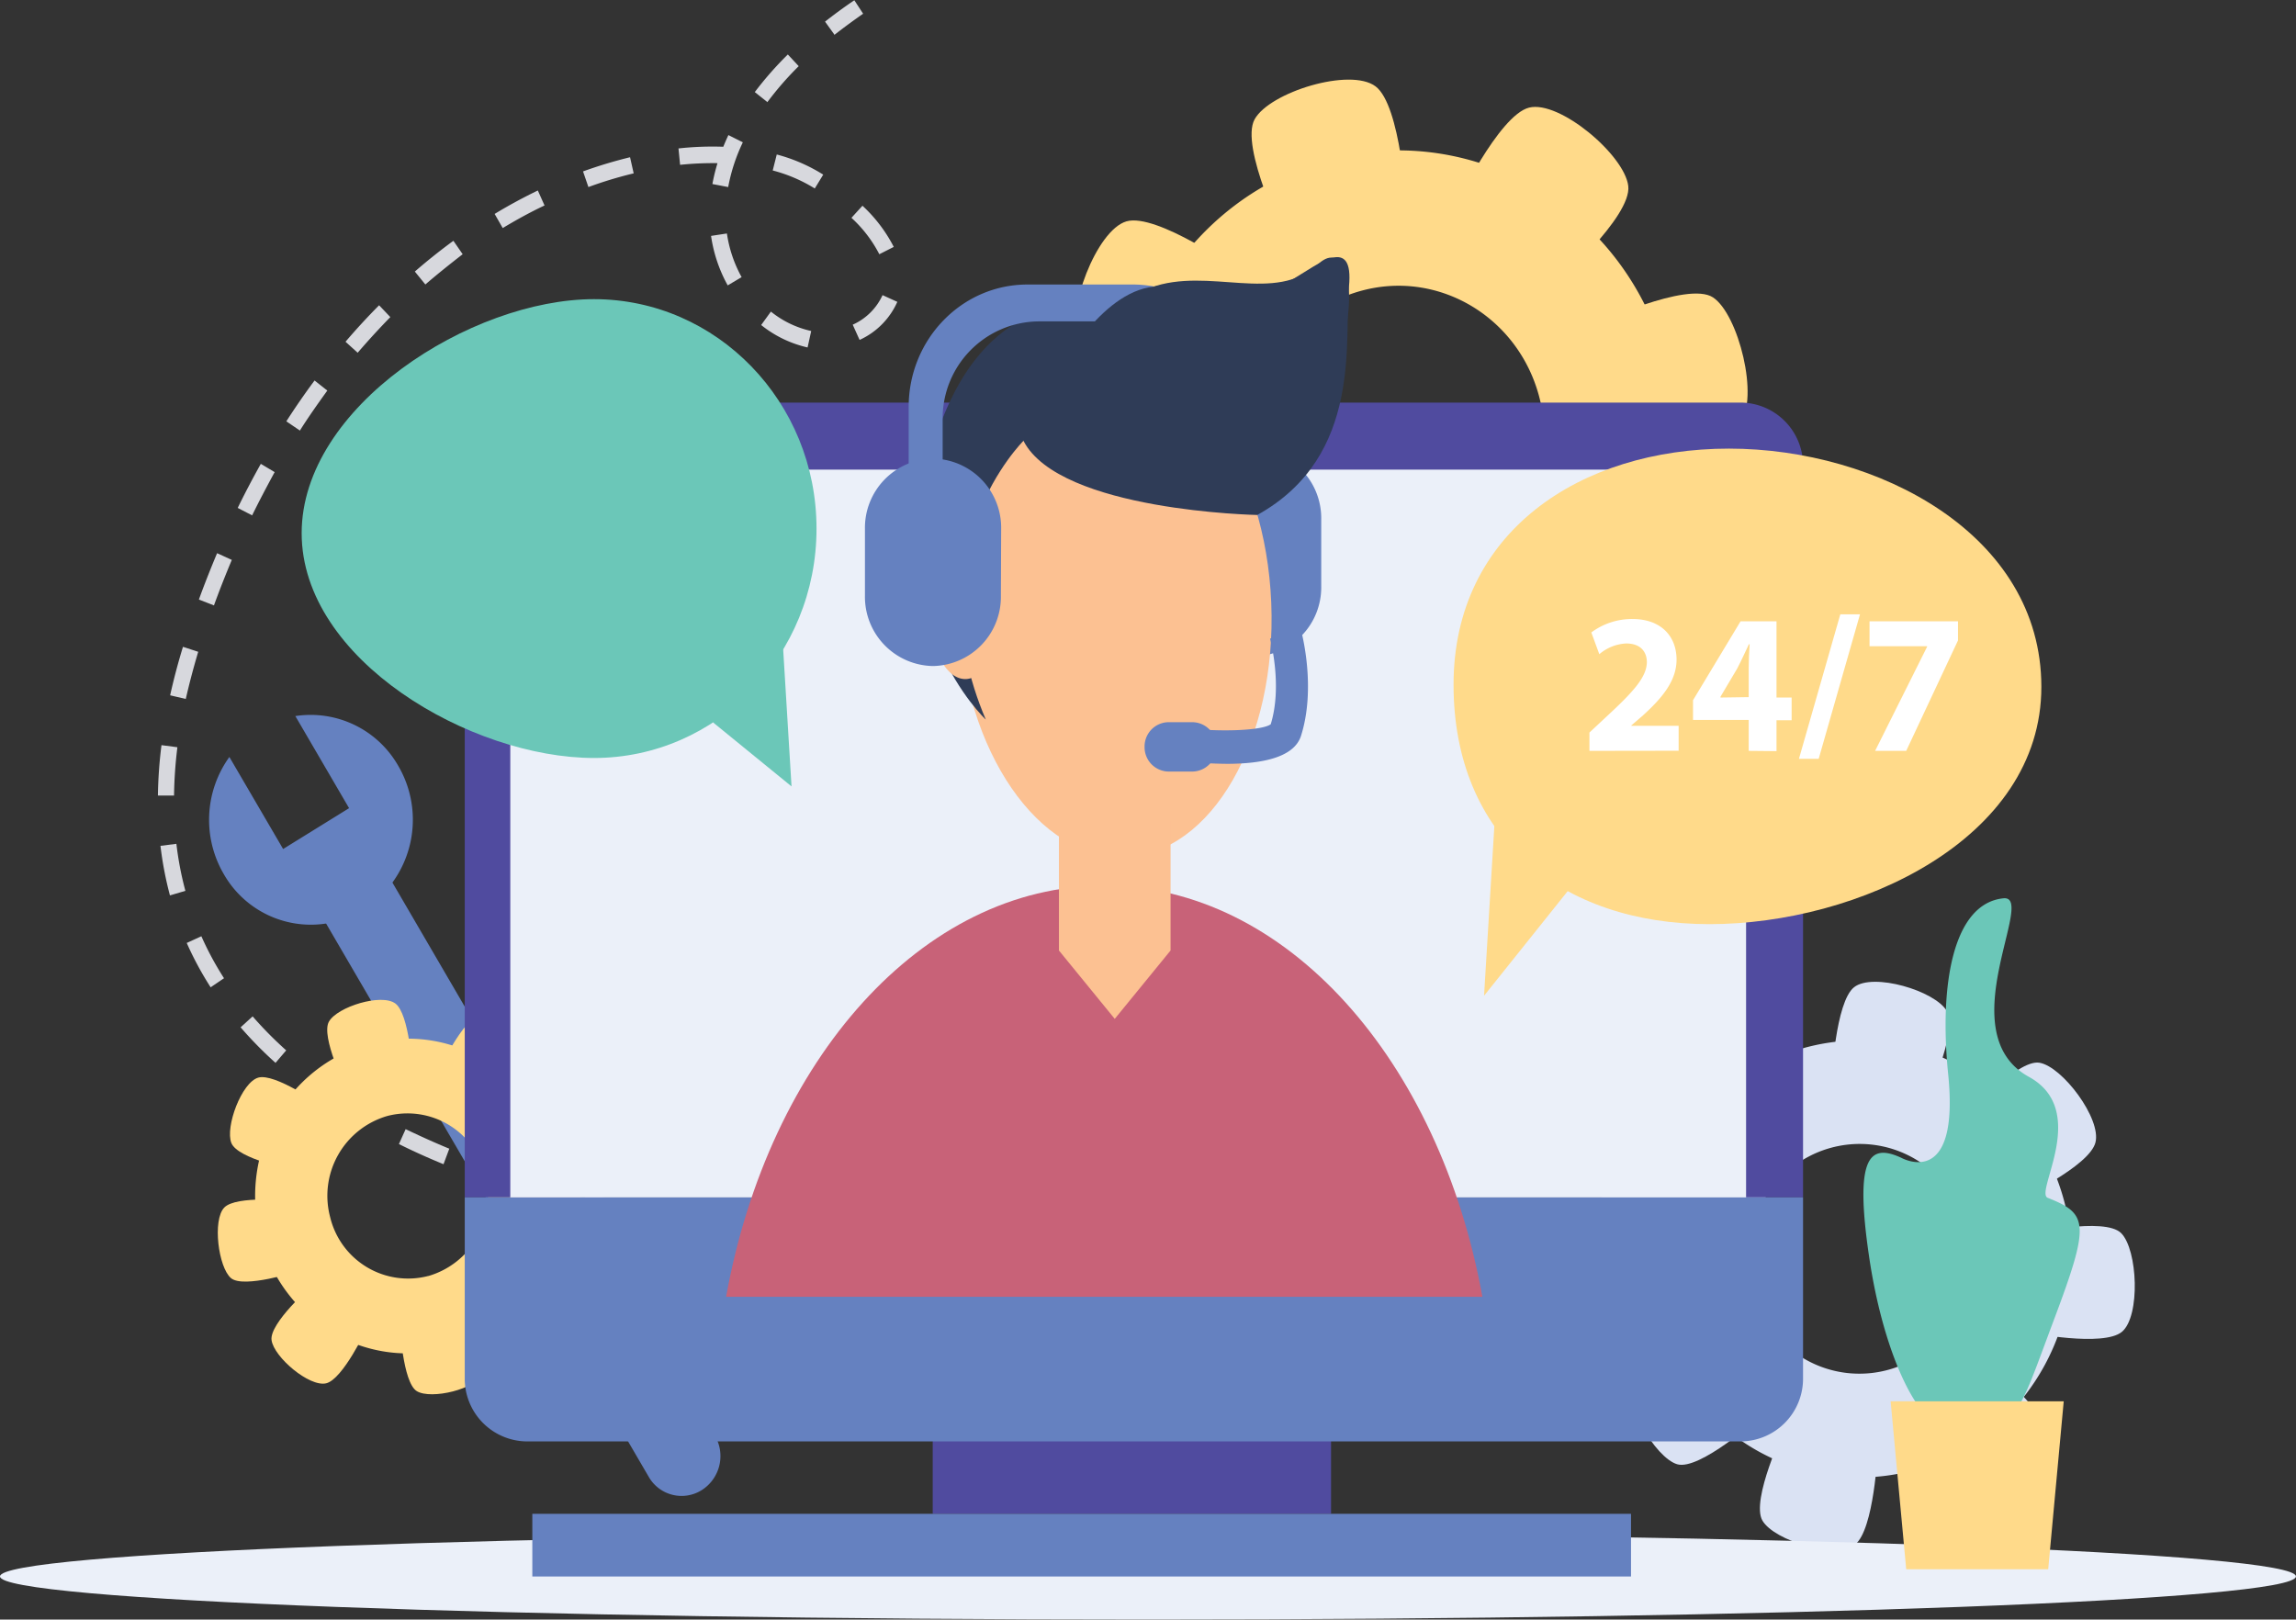
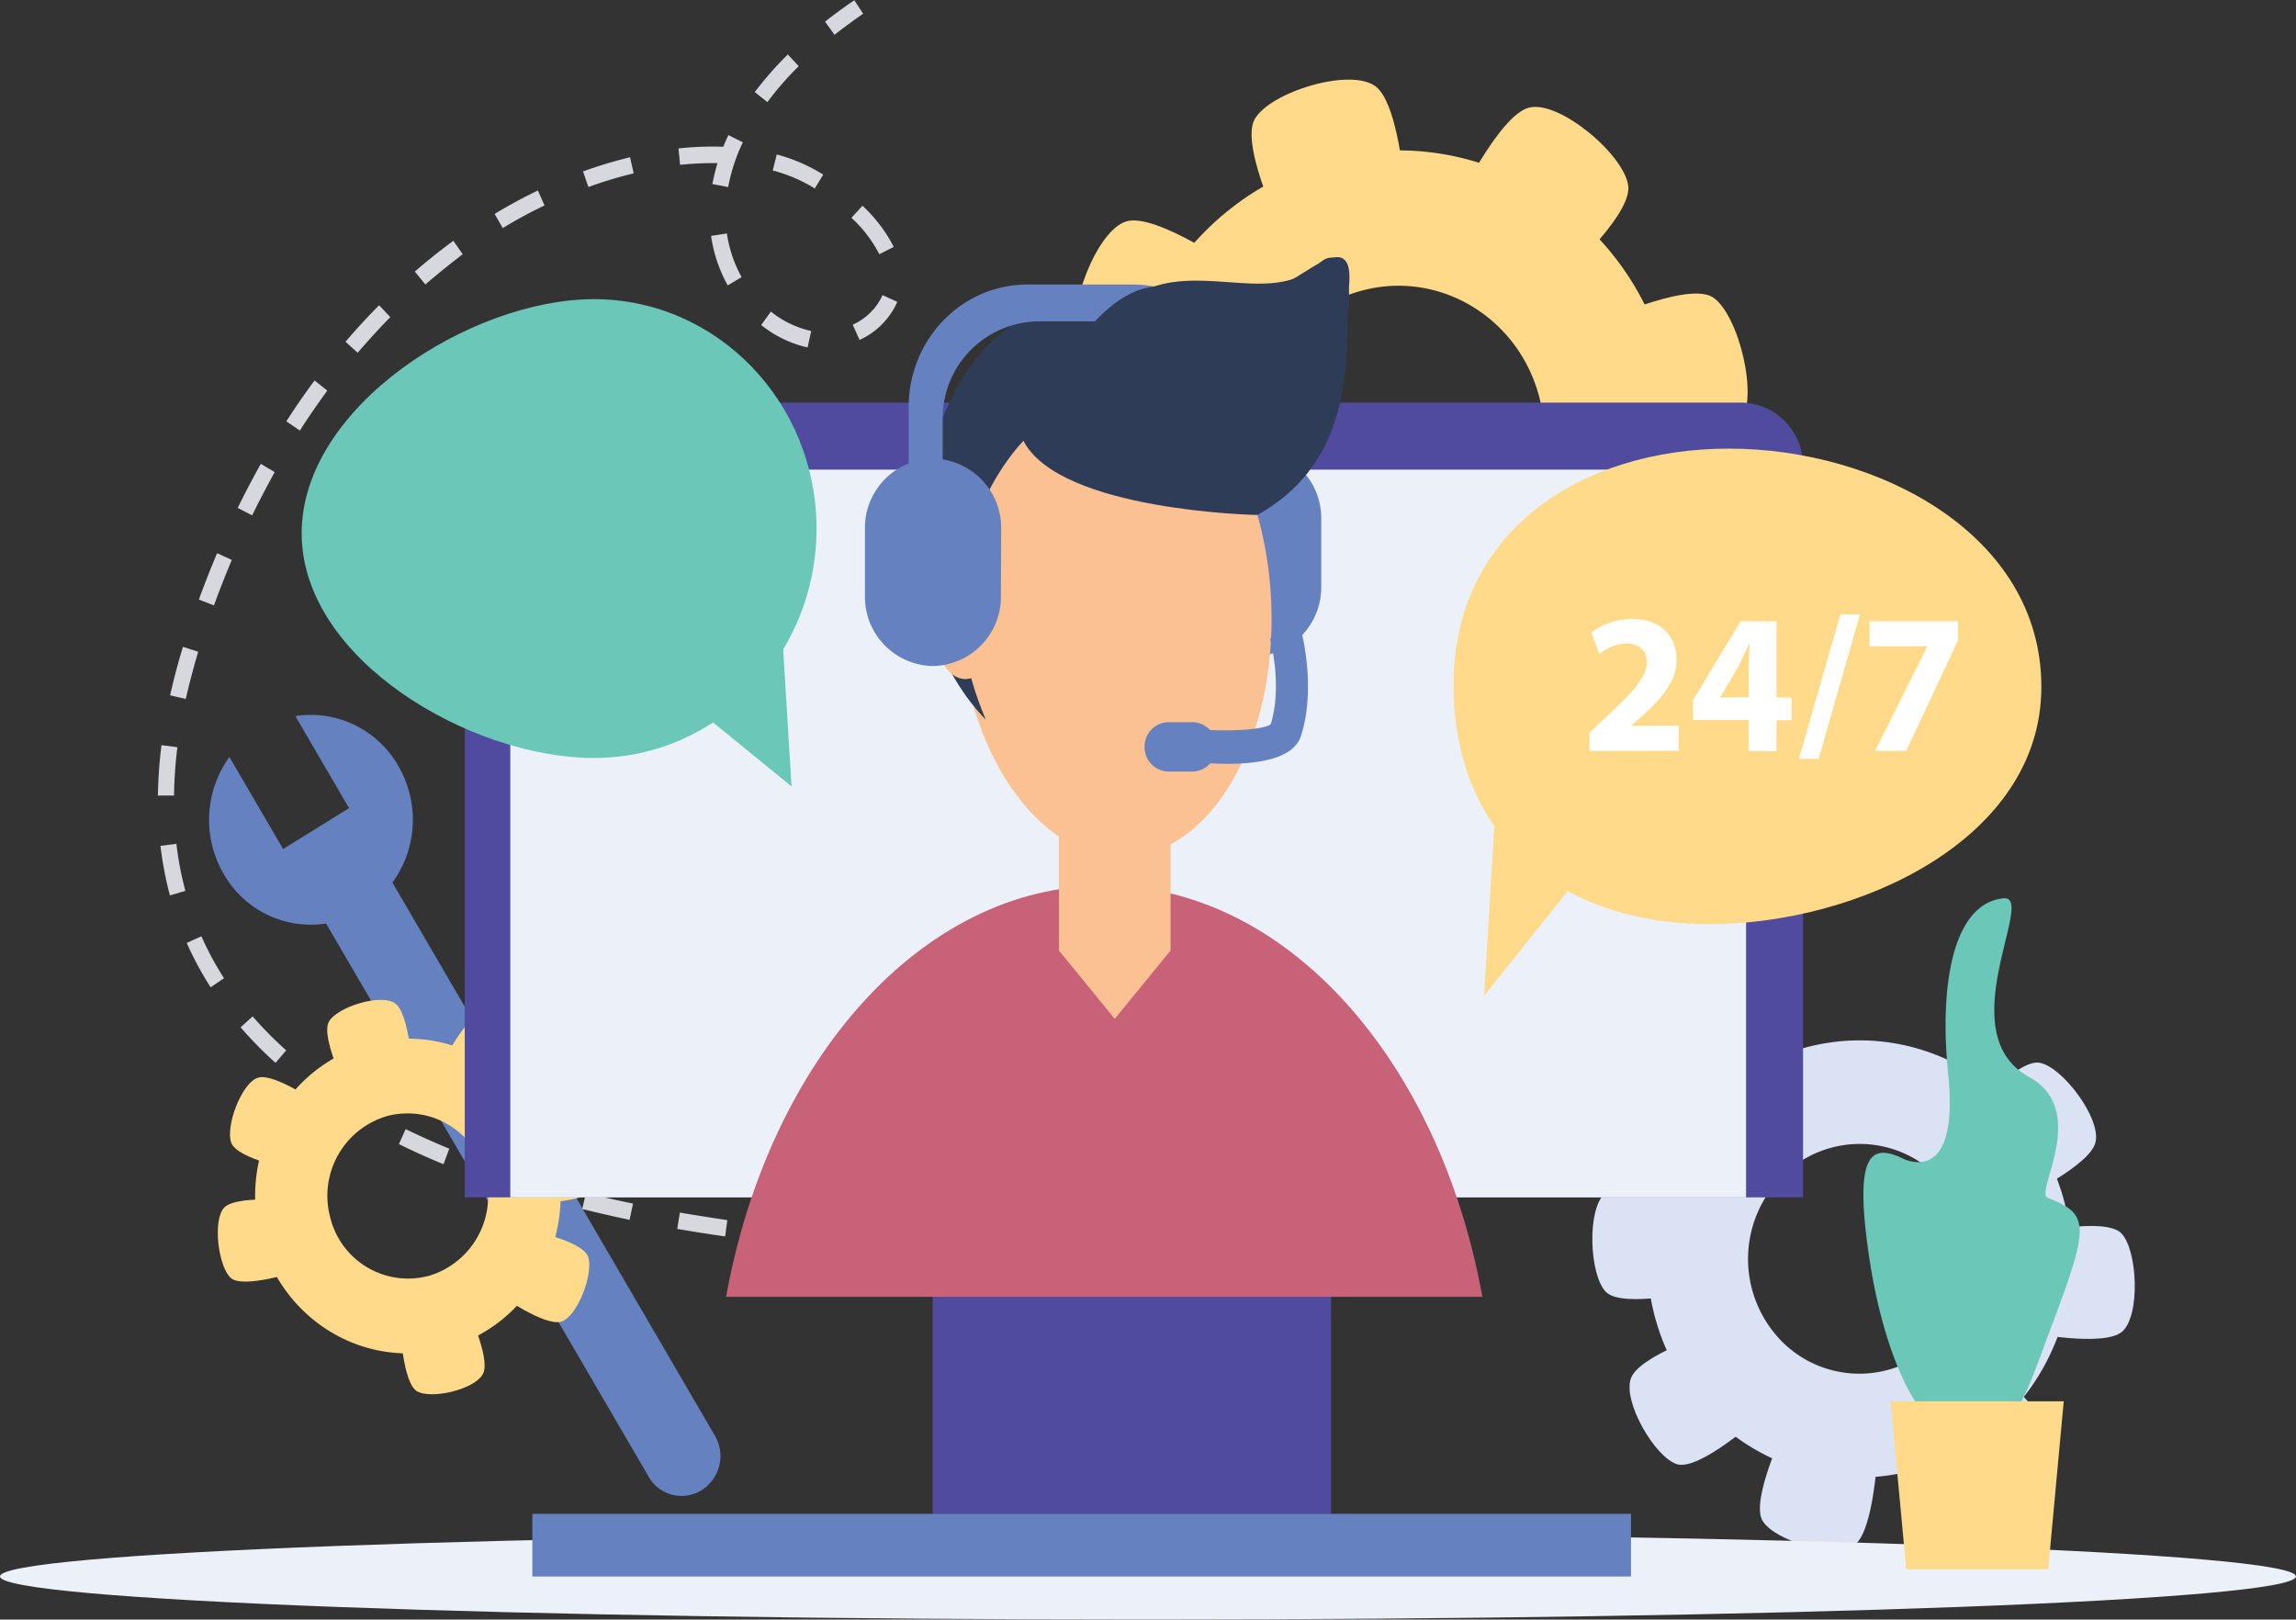
<svg xmlns="http://www.w3.org/2000/svg" id="Layer_1" data-name="Layer 1" viewBox="0 0 341.82 241.12">
  <rect x="0" y="0" width="341.82" height="241.12" fill="#333333" stroke="none" />
  <defs>
    <style>.cls-1{fill:#dae2f3;}.cls-2{fill:#6581c0;}.cls-3{fill:#d7d8dd;}.cls-4{fill:#ebf0f9;}.cls-5{fill:#ffda8a;}.cls-6{fill:#504b9f;}.cls-7{fill:#6bc7b8;}.cls-8{fill:#fff;}.cls-9{fill:#f0c540;}.cls-10{fill:#fad77e;}.cls-11{fill:#fad784;}.cls-12{fill:#daab30;}.cls-13{fill:#fcc192;}.cls-14{fill:#2f3c57;}.cls-15{fill:#c86278;}</style>
  </defs>
  <path class="cls-1" d="M474.39,337a33.23,33.23,0,0,0-5.28,45.72,31,31,0,0,0,44.36,5.44,33.26,33.26,0,0,0,5.28-45.73A31,31,0,0,0,474.39,337Zm29.81,39a16.27,16.27,0,0,1-23.32-2.86,17.47,17.47,0,0,1,2.77-24A16.28,16.28,0,0,1,507,352,17.49,17.49,0,0,1,504.2,376Z" transform="translate(-217.09 -175.15)" />
  <path class="cls-1" d="M484.69,338.24l-11.18,9.08s-8.94-7.64-8.53-11.17,7.71-9.9,11.18-9.08S484.69,338.24,484.69,338.24Z" transform="translate(-217.09 -175.15)" />
  <path class="cls-1" d="M513.85,378.63l-11.19,9.08s5.11,10.75,8.54,11.17,11.13-5.41,11.18-9.08S513.85,378.63,513.85,378.63Z" transform="translate(-217.09 -175.15)" />
  <path class="cls-1" d="M469.83,352.69l.13,14.67s-11.33,2.62-13.79.13-2.87-12.35-.13-14.68S469.83,352.69,469.83,352.69Z" transform="translate(-217.09 -175.15)" />
  <path class="cls-1" d="M472,373.44l6.86,12.85s-8.77,7.85-12.08,6.86-8.21-9.46-6.86-12.86S472,373.44,472,373.44Z" transform="translate(-217.09 -175.15)" />
  <path class="cls-1" d="M517.88,353.59l-8.35-11.89s7.77-8.89,11.18-8.33,9.27,8.35,8.34,11.89S517.88,353.59,517.88,353.59Z" transform="translate(-217.09 -175.15)" />
-   <path class="cls-1" d="M489.78,335.91l13.8,3.57s5.13-10.74,3.36-13.79-11-5.77-13.81-3.57S489.78,335.91,489.78,335.91Z" transform="translate(-217.09 -175.15)" />
  <path class="cls-1" d="M496.63,391.3l-13.81-3.56s-5.12,10.74-3.35,13.79,11,5.77,13.81,3.56S496.63,391.3,496.63,391.3Z" transform="translate(-217.09 -175.15)" />
  <path class="cls-1" d="M519.22,373.55l-.12-14.68s11.33-2.61,13.79-.12,2.87,12.34.12,14.67S519.22,373.55,519.22,373.55Z" transform="translate(-217.09 -175.15)" />
  <path class="cls-2" d="M323.53,388.91a6,6,0,0,1-2,8.11h0a5.63,5.63,0,0,1-7.86-2l-50.3-86.26a6,6,0,0,1,2-8.11h0a5.63,5.63,0,0,1,7.87,2Z" transform="translate(-217.09 -175.15)" />
  <path class="cls-2" d="M261.06,281.76l8,13.71-9.82,6.08-8-13.7a16,16,0,0,0-.85,17.41,14.92,14.92,0,0,0,20.81,5.34,15.9,15.9,0,0,0,5.17-21.45A15,15,0,0,0,261.06,281.76Z" transform="translate(-217.09 -175.15)" />
  <path class="cls-3" d="M363.06,361.92H361l0-2.46h2.05c3.22,0,5.06-.07,5.07-.07l.09,2.46S366.35,361.92,363.06,361.92Zm-9.28-.17c-2.21-.08-4.63-.2-7.21-.35l.14-2.46c2.56.16,5,.27,7.15.35Zm-14.4-.88c-2.31-.2-4.71-.44-7.18-.72l.26-2.45c2.45.28,4.83.51,7.12.71Zm-14.33-1.64q-3.53-.5-7.14-1.12l.4-2.43q3.58.61,7.06,1.12Zm-14.23-2.47q-3.52-.74-7.05-1.61l.56-2.4c2.32.58,4.65,1.11,7,1.59Zm-14-3.5c-2.38-.7-4.7-1.45-6.91-2.21l.76-2.33c2.18.75,4.47,1.48,6.81,2.17Zm-13.7-4.78c-2.27-.93-4.5-1.93-6.64-3l1-2.22c2.09,1,4.28,2,6.5,2.91ZM270,342c-2.15-1.27-4.22-2.61-6.15-4l1.37-2c1.87,1.35,3.87,2.65,6,3.89Zm-11.89-8.61a58.8,58.8,0,0,1-5.2-5.29l1.79-1.63a56.4,56.4,0,0,0,5,5.06Zm-9.66-11.25a48.89,48.89,0,0,1-3.56-6.6l2.18-1a46,46,0,0,0,3.37,6.25Zm-6.06-13.68a52.58,52.58,0,0,1-1.41-7.38l2.37-.3a49,49,0,0,0,1.34,7Zm.6-14.87-2.39,0a67.31,67.31,0,0,1,.53-7.5l2.37.31A64.85,64.85,0,0,0,243,293.63Zm1.75-14.38-2.32-.54c.52-2.35,1.16-4.78,1.91-7.22l2.27.74C245.88,274.61,245.25,277,244.74,279.25Zm4.19-13.93-2.23-.87c.85-2.34,1.77-4.66,2.71-6.9l2.19,1C250.67,260.73,249.77,263,248.93,265.32Zm5.68-13.41-2.13-1.1c1.09-2.23,2.25-4.44,3.44-6.56l2.06,1.23C256.82,247.57,255.68,249.73,254.61,251.91Zm7.11-12.63-2-1.36c1.34-2.09,2.75-4.13,4.2-6.08l1.9,1.5C264.42,235.24,263,237.24,261.72,239.28Zm8.6-11.59-1.79-1.62c1.61-1.89,3.29-3.71,5-5.43l1.67,1.76C273.53,224.07,271.89,225.86,270.32,227.69Zm67-.77a17.07,17.07,0,0,1-6.91-3.34l1.45-2a14.58,14.58,0,0,0,6,2.89Zm7.72-1.17-1-2.22a8.84,8.84,0,0,0,4.44-4.4l2.2,1A11.24,11.24,0,0,1,345.08,225.75Zm-19.61-8.07a21.49,21.49,0,0,1-2.48-7.37l2.36-.36a19.08,19.08,0,0,0,2.19,6.5Zm-45.05-.18-1.53-1.88c1.85-1.61,3.79-3.15,5.74-4.58l1.38,2C284.11,214.44,282.23,215.94,280.42,217.5ZM348,213a19.33,19.33,0,0,0-4.15-5.42l1.64-1.8a22.09,22.09,0,0,1,4.66,6.13Zm-56.08-3.92L290.73,207c2.11-1.28,4.28-2.45,6.43-3.49l1,2.23C296.09,206.71,294,207.86,291.94,209.1Zm46.47-5.87a22.7,22.7,0,0,0-6.26-2.68l.6-2.38a25,25,0,0,1,6.92,3ZM325.5,203l-2.35-.45a27.08,27.08,0,0,1,.76-3.11,48.06,48.06,0,0,0-5.57.25l-.24-2.44a45.76,45.76,0,0,1,6.67-.25c.24-.58.49-1.16.76-1.74l2.15,1.08A26.6,26.6,0,0,0,325.5,203ZM304.69,203l-.8-2.33a68,68,0,0,1,7-2.11l.54,2.4A60.23,60.23,0,0,0,304.69,203Zm26.67-12.63-1.9-1.51a51.11,51.11,0,0,1,4.92-5.6L336,185A47.2,47.2,0,0,0,331.36,190.32Zm10-10-1.44-2c1.38-1.08,2.84-2.16,4.36-3.18l1.31,2C344.15,178.2,342.72,179.24,341.38,180.29Z" transform="translate(-217.09 -175.15)" />
  <path class="cls-4" d="M558.9,409.85c0,3.55-76.52,6.42-170.91,6.42s-170.9-2.87-170.9-6.42,76.51-6.4,170.9-6.4S558.9,406.32,558.9,409.85Z" transform="translate(-217.09 -175.15)" />
  <path class="cls-5" d="M272,330.57c-12.13,3.3-19.37,16.11-16.17,28.62s15.63,20,27.76,16.66S303,359.74,299.8,347.23,284.17,327.27,272,330.57Zm8.84,34.55a11.93,11.93,0,0,1-14.6-8.77,12.37,12.37,0,0,1,8.51-15.05,11.91,11.91,0,0,1,14.59,8.77A12.35,12.35,0,0,1,280.88,365.12Z" transform="translate(-217.09 -175.15)" />
  <path class="cls-5" d="M278.49,334.44l-9.9,2.7s-3.78-7.68-2.53-9.89,7.83-4.25,9.9-2.69S278.49,334.44,278.49,334.44Z" transform="translate(-217.09 -175.15)" />
  <path class="cls-5" d="M286.52,369.69l-9.9,2.69s.4,8.6,2.53,9.89,8.86-.29,9.9-2.7S286.52,369.69,286.52,369.69Z" transform="translate(-217.09 -175.15)" />
  <path class="cls-5" d="M264.67,339.59l-4,9.72s-8.21-1.61-9.14-4,1.53-9,4-9.72S264.67,339.59,264.67,339.59Z" transform="translate(-217.09 -175.15)" />
  <path class="cls-5" d="M260.36,353.93l1,10.51s-8,2.59-9.88,1-2.79-8.66-1-10.51S260.36,353.93,260.36,353.93Z" transform="translate(-217.09 -175.15)" />
  <path class="cls-5" d="M296.13,354.35l-2.21-10.3s7.59-3.59,9.68-2.21,3.8,8.25,2.21,10.31S296.13,354.35,296.13,354.35Z" transform="translate(-217.09 -175.15)" />
  <path class="cls-5" d="M282.48,334.41l8.13,6.42s6.36-5.58,6-8.11-5.63-7.05-8.12-6.43S282.48,334.41,282.48,334.41Z" transform="translate(-217.09 -175.15)" />
-   <path class="cls-5" d="M271.65,373l-8.13-6.43s-6.36,5.58-6,8.11,5.63,7,8.12,6.42S271.65,373,271.65,373Z" transform="translate(-217.09 -175.15)" />
  <path class="cls-5" d="M291.48,367.92l4-9.72s8.21,1.61,9.14,4-1.53,9-4,9.72S291.48,367.92,291.48,367.92Z" transform="translate(-217.09 -175.15)" />
  <path class="cls-5" d="M414.75,198.94c-22,6-35.18,29.28-29.36,52s28.4,36.27,50.44,30.28,35.18-29.28,29.37-52S436.8,193,414.75,198.94Zm16.09,62.77a21.65,21.65,0,0,1-26.53-15.92c-3.06-11.95,3.85-24.19,15.45-27.35s23.46,4,26.52,15.93S442.42,258.55,430.84,261.71Z" transform="translate(-217.09 -175.15)" />
  <path class="cls-5" d="M426.48,206l-18,4.9s-6.87-13.95-4.6-18,14.23-7.73,18-4.89S426.48,206,426.48,206Z" transform="translate(-217.09 -175.15)" />
-   <path class="cls-5" d="M441.08,270l-18,4.9s.71,15.63,4.6,18,16.08-.52,18-4.89S441.08,270,441.08,270Z" transform="translate(-217.09 -175.15)" />
  <path class="cls-5" d="M401.38,215.34,394.14,233s-14.9-2.93-16.61-7.24,2.78-16.33,7.25-17.65S401.38,215.34,401.38,215.34Z" transform="translate(-217.09 -175.15)" />
  <path class="cls-5" d="M393.55,241.39l1.75,19.09s-14.47,4.71-17.94,1.75-5.08-15.74-1.75-19.09S393.55,241.39,393.55,241.39Z" transform="translate(-217.09 -175.15)" />
  <path class="cls-5" d="M458.53,242.15l-4-18.72s13.8-6.51,17.59-4,6.92,15,4,18.73S458.53,242.15,458.53,242.15Z" transform="translate(-217.09 -175.15)" />
  <path class="cls-5" d="M433.74,205.91l14.76,11.68s11.55-10.14,11-14.75-10.24-12.79-14.76-11.67S433.74,205.91,433.74,205.91Z" transform="translate(-217.09 -175.15)" />
  <path class="cls-5" d="M414.05,276l-14.76-11.67s-11.56,10.13-11,14.74,10.24,12.79,14.76,11.66S414.05,276,414.05,276Z" transform="translate(-217.09 -175.15)" />
  <path class="cls-5" d="M450.08,266.8l7.25-17.66s14.9,2.93,16.59,7.24-2.77,16.33-7.25,17.66S450.08,266.8,450.08,266.8Z" transform="translate(-217.09 -175.15)" />
  <rect class="cls-6" x="138.86" y="185.24" width="59.3" height="40.14" />
  <path class="cls-6" d="M476.33,235.09H295.46a9.33,9.33,0,0,0-9.18,9.47V353.42H485.52V244.56A9.34,9.34,0,0,0,476.33,235.09Z" transform="translate(-217.09 -175.15)" />
-   <path class="cls-2" d="M476.33,389.75H295.46a9.33,9.33,0,0,1-9.18-9.47V353.42H485.52v26.86A9.34,9.34,0,0,1,476.33,389.75Z" transform="translate(-217.09 -175.15)" />
  <rect class="cls-2" x="79.25" y="225.38" width="163.57" height="9.33" />
  <rect class="cls-4" x="75.97" y="69.92" width="183.98" height="108.35" />
  <path class="cls-7" d="M521.94,353.48c-2-.82,6.29-13-2.78-18-11.91-6.52,1.21-27.09-3.8-26.59-7.5.76-9.59,12.79-8.23,26.21,1.73,17.16-6.79,12.52-6.95,12.44-4.85-2.26-7-.07-4.82,14.74s7.67,26.24,12.38,25.52a2.74,2.74,0,0,0,.84-.26,5.07,5.07,0,0,0,.92.16,4.29,4.29,0,0,0,2.07-.47c5.94.31,6.31-2.28,11.29-15.56C528.31,357.18,527.94,355.87,521.94,353.48Z" transform="translate(-217.09 -175.15)" />
  <polygon class="cls-5" points="304.93 233.63 283.79 233.63 281.47 208.63 307.24 208.63 304.93 233.63" />
  <path class="cls-5" d="M521,277.41c0,22.75-27.34,35.33-49.41,35.33s-38.1-12.9-38.1-35.65,18.9-35.15,41-35.15S521,254.66,521,277.41Z" transform="translate(-217.09 -175.15)" />
  <polygon class="cls-5" points="220.94 148.25 235.49 130.05 223.15 111.85 220.94 148.25" />
  <path class="cls-8" d="M453.72,286.94v-2.73l2.42-2.26c4.08-3.77,6.07-5.93,6.13-8.19,0-1.57-.93-2.81-3.08-2.81a6.66,6.66,0,0,0-4,1.6L454,269.31a10.14,10.14,0,0,1,6.13-2c4.23,0,6.56,2.55,6.56,6.05,0,3.23-2.27,5.81-5,8.3l-1.73,1.49v.06H467v3.71Z" transform="translate(-217.09 -175.15)" />
  <path class="cls-8" d="M477.43,286.94v-4.6h-8.29V279.4l7.08-11.75h5.35V279h2.25v3.38h-2.25v4.6Zm0-8v-4.28c0-1.15.06-2.34.14-3.59h-.11c-.6,1.25-1.1,2.38-1.73,3.59l-2.5,4.22V279Z" transform="translate(-217.09 -175.15)" />
  <path class="cls-8" d="M484.91,288.12l6.16-21.51H494l-6.15,21.51Z" transform="translate(-217.09 -175.15)" />
  <path class="cls-8" d="M508.59,267.65v2.85l-7.71,16.44h-4.63L504,271.42v-.06h-8.58v-3.71Z" transform="translate(-217.09 -175.15)" />
  <path class="cls-7" d="M262,254.53C262,273.4,287.22,288,305.52,288s33.13-15.29,33.13-34.15-14.83-34.16-33.13-34.16S262,235.67,262,254.53Z" transform="translate(-217.09 -175.15)" />
  <polygon class="cls-7" points="117.84 117.08 106.15 107.55 116 86.9 117.84 117.08" />
  <polygon class="cls-9" points="181.72 67.61 179.2 66.85 182.08 63.79 192.63 67.55 181.72 67.61" />
  <polygon class="cls-10" points="181.5 71.83 192.63 67.55 181.79 66.09 181.5 71.83" />
  <polygon class="cls-11" points="192.63 67.55 181.96 64.58 182.76 59.35 192.63 67.55" />
  <polygon class="cls-12" points="179.2 66.85 181.79 66.09 181.72 67.61 179.2 66.85" />
  <path class="cls-2" d="M413.79,262.45a10.3,10.3,0,0,1-10.14,10.45h0a10.3,10.3,0,0,1-10.14-10.45v-10A10.3,10.3,0,0,1,403.65,242h0a10.3,10.3,0,0,1,10.14,10.45Z" transform="translate(-217.09 -175.15)" />
  <path class="cls-13" d="M359.75,266.55c.85,20.44,12,36.63,24.86,36.17s22.58-17.41,21.74-37.84-12-36.65-24.86-36.19S358.88,246.1,359.75,266.55Z" transform="translate(-217.09 -175.15)" />
  <path class="cls-14" d="M403.27,247s-12.41,2.08-33.79-6.24c0,0-16.43,16.19-5.63,41.52,0,0-15.73-14.68-8-40.31s23.83-20.84,32.54-24,18.54,2.49,24.95-3.5S421.9,231.51,403.27,247Z" transform="translate(-217.09 -175.15)" />
  <path class="cls-13" d="M355.46,266.37c.14,5.6,2.57,10,5.45,9.88s5-4.81,4.89-10.41-2.6-10-5.45-9.88S355.3,260.77,355.46,266.37Z" transform="translate(-217.09 -175.15)" />
  <path class="cls-15" d="M381.48,307c-27.14,0-49.94,26-56.29,61.22H437.78C431.42,333.05,408.63,307,381.48,307Z" transform="translate(-217.09 -175.15)" />
  <polygon class="cls-13" points="174.27 141.51 165.96 151.69 157.65 141.51 157.65 122.22 174.27 122.22 174.27 141.51" />
  <path class="cls-2" d="M366.1,263.86A10.3,10.3,0,0,1,356,274.31h0a10.3,10.3,0,0,1-10.14-10.45v-10A10.3,10.3,0,0,1,356,243.43h0a10.3,10.3,0,0,1,10.14,10.46Z" transform="translate(-217.09 -175.15)" />
  <path class="cls-2" d="M386,217.51H370.05c-9.77,0-17.68,8.16-17.68,18.23V247h5.06V237.6A14.42,14.42,0,0,1,371.62,223h12.77a14.41,14.41,0,0,1,14.19,14.63V247h5.07V235.74A18,18,0,0,0,386,217.51Z" transform="translate(-217.09 -175.15)" />
  <path class="cls-14" d="M374.73,230.56s6.06-11.88,14.13-12.74,17.14,1,20.82-1.17,9-6.56,8.24,1.17,2.17,25.22-13.65,34c0,0-29.35-.56-34.79-11Z" transform="translate(-217.09 -175.15)" />
  <path class="cls-2" d="M398.18,286.34a3.62,3.62,0,0,1-3.56,3.68h-3.57a3.62,3.62,0,0,1-3.56-3.68h0a3.61,3.61,0,0,1,3.56-3.67h3.57a3.61,3.61,0,0,1,3.56,3.67Z" transform="translate(-217.09 -175.15)" />
  <path class="cls-2" d="M399.75,288.87a65.58,65.58,0,0,1-7.18-.46l.53-4.9c5.72.67,11.87.41,13.17-.53,1.79-5.77-.08-12.68-.1-12.75l4.59-1.34c.1.35,2.33,8.63,0,15.87C409.7,287.92,405,288.87,399.75,288.87Z" transform="translate(-217.09 -175.15)" />
</svg>